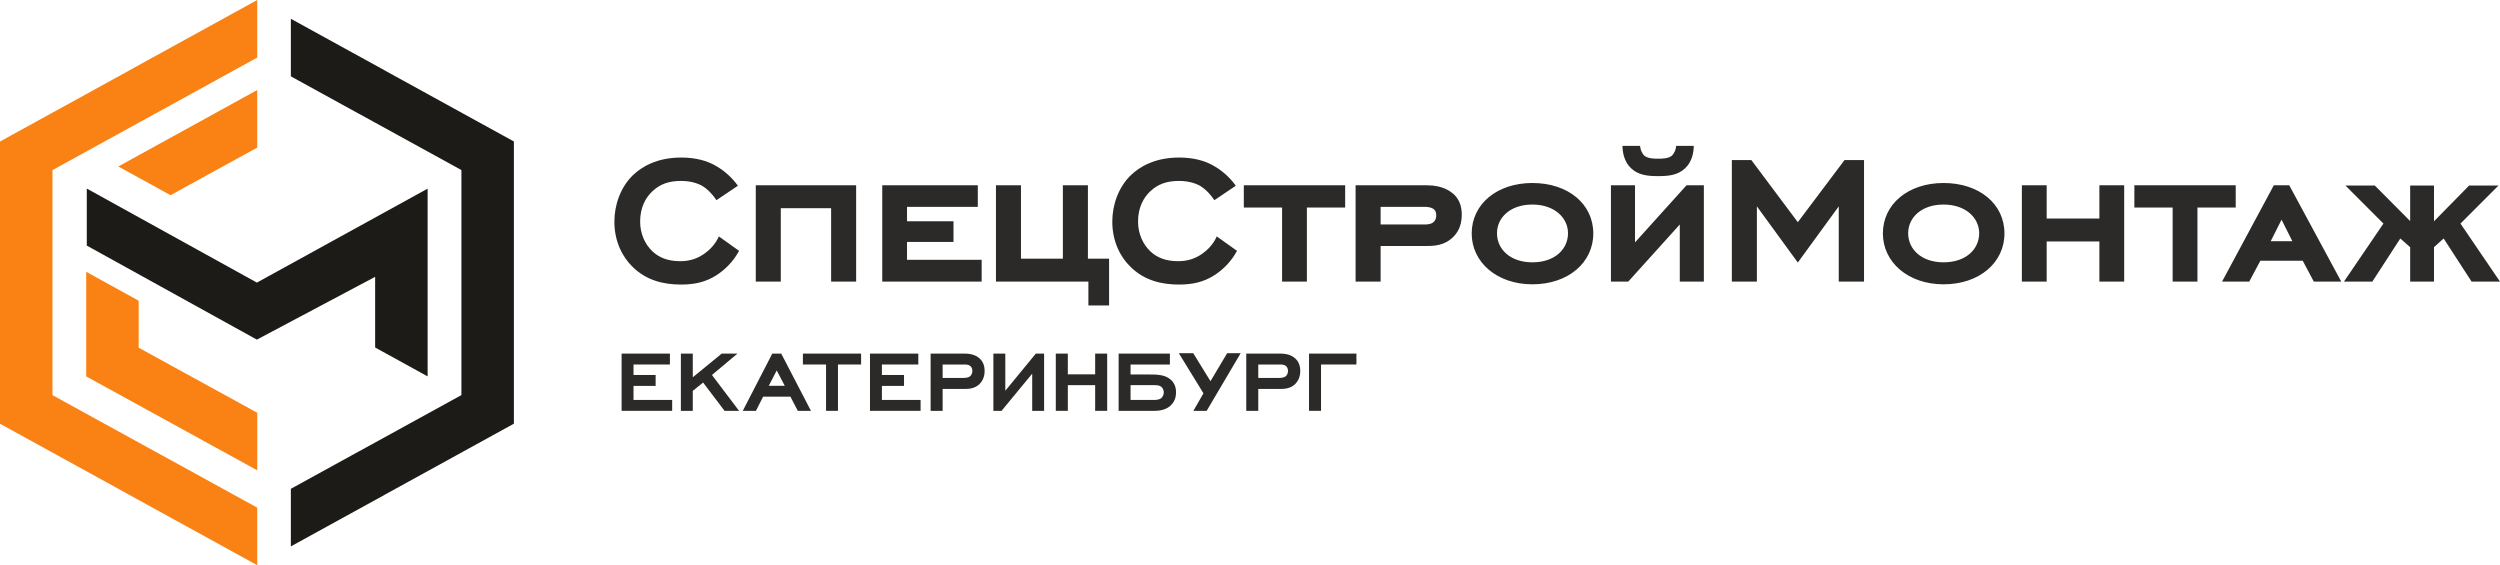
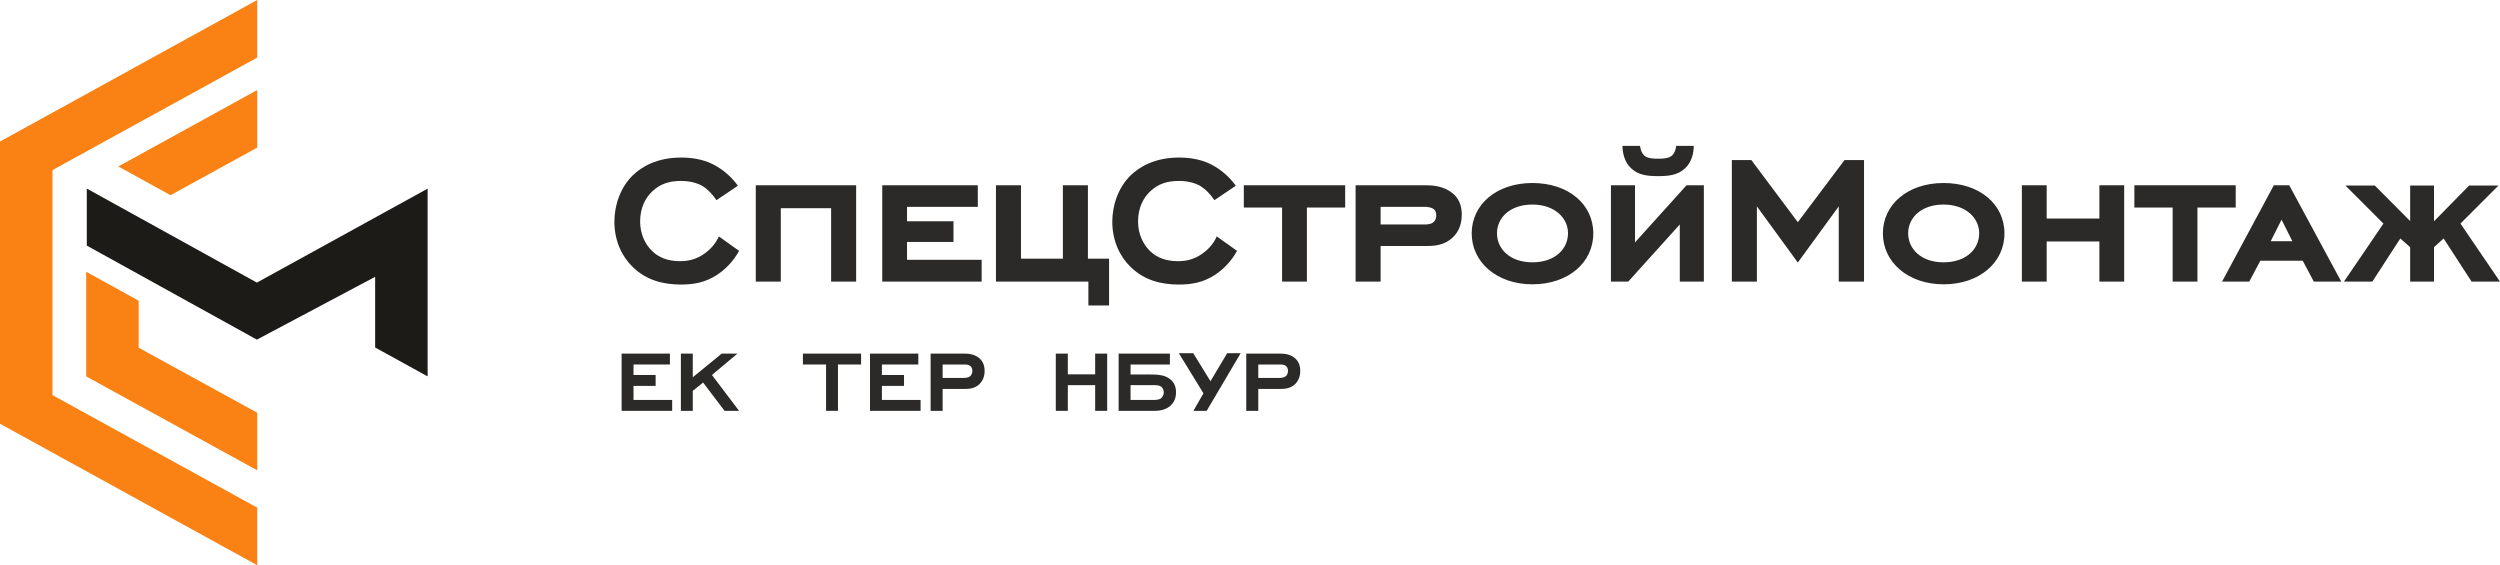
<svg xmlns="http://www.w3.org/2000/svg" width="230" height="52" viewBox="0 0 230 52" fill="none">
  <g clip-path="url(#clip0_1411_102)">
    <path d="M23.665 52L11.817 45.485L11.819 45.483L0 38.985V13.019L11.819 6.521L11.817 6.517L23.665 0V5.297L14.23 10.486H14.222L4.828 15.65V36.352L14.222 41.516H14.23L23.665 46.703V52Z" fill="#FA8214" />
    <path d="M12.758 27.666L7.93 25.004V34.629L23.668 43.271V37.974L12.758 31.989V27.666Z" fill="#FA8214" />
    <path d="M39.342 34.628V17.355L23.634 25.999L7.984 17.348V22.594L23.632 31.246L34.513 25.468V31.97L39.342 34.628Z" fill="#1C1B17" />
    <path d="M10.883 15.316L23.666 8.281V13.578L15.689 17.959L10.883 15.316Z" fill="#FA8214" />
-     <path d="M26.758 50.268L35.461 45.483L35.459 45.479L47.278 38.979V13.015L35.459 6.517L35.461 6.513L26.758 1.727V7.023L33.047 10.482H33.055L42.45 15.646V36.348L33.055 41.512H33.047L26.758 44.971V50.268Z" fill="#1C1B17" />
    <path d="M66.136 21.75C65.802 22.489 65.293 22.995 64.783 23.353C64.141 23.796 63.456 24.029 62.569 24.029C61.441 24.029 60.62 23.69 60.022 23.121C59.379 22.51 58.892 21.559 58.892 20.38C58.892 19.029 59.446 18.143 60 17.616C60.709 16.94 61.528 16.646 62.657 16.646C63.478 16.646 64.118 16.836 64.585 17.088C65.117 17.406 65.582 17.912 65.913 18.416L67.886 17.088C67.33 16.309 66.578 15.655 65.847 15.254C65.028 14.769 63.943 14.494 62.68 14.494C60.377 14.494 59.003 15.381 58.229 16.118C57.077 17.237 56.523 18.861 56.523 20.401C56.523 22.193 57.253 23.648 58.207 24.556C59.468 25.8 61.04 26.179 62.657 26.179C63.92 26.179 64.917 25.948 65.891 25.336C66.689 24.829 67.463 24.071 67.995 23.078L66.136 21.75ZM76.463 25.905H78.765V17.046H69.531V25.905H71.833V19.156H76.463V25.905ZM81.167 25.905H90.312V23.902H83.446V22.256H87.721V20.358H83.446V19.029H89.958V17.046H81.167V25.905ZM97.784 17.046V23.796H93.93V17.046H91.628V25.905H100.132V28.1H102.036V23.796H100.088V17.046H97.784ZM111.944 21.75C111.612 22.489 111.103 22.995 110.593 23.353C109.951 23.796 109.264 24.029 108.376 24.029C107.249 24.029 106.428 23.69 105.83 23.121C105.189 22.51 104.7 21.559 104.7 20.38C104.7 19.029 105.254 18.143 105.808 17.616C106.517 16.94 107.338 16.646 108.467 16.646C109.286 16.646 109.929 16.836 110.393 17.088C110.925 17.406 111.39 17.912 111.723 18.416L113.694 17.088C113.14 16.309 112.386 15.655 111.657 15.254C110.836 14.769 109.751 14.494 108.488 14.494C106.185 14.494 104.811 15.381 104.037 16.118C102.885 17.237 102.331 18.861 102.331 20.401C102.331 22.193 103.063 23.648 104.015 24.556C105.276 25.8 106.848 26.179 108.467 26.179C109.728 26.179 110.725 25.948 111.701 25.336C112.497 24.829 113.273 24.071 113.805 23.078L111.944 21.75ZM120.234 19.092H123.755V17.046H114.431V19.092H117.952V25.905H120.234V19.092ZM127.017 20.653V19.029H131.049C131.249 19.029 131.603 19.05 131.847 19.198C132.112 19.367 132.134 19.641 132.134 19.831C132.134 20.02 132.09 20.274 131.847 20.462C131.669 20.611 131.358 20.653 131.093 20.653H127.017ZM124.715 17.046V25.905H127.017V22.635H131.116C131.892 22.635 132.844 22.614 133.662 21.835C134.04 21.477 134.483 20.843 134.483 19.768C134.483 19.198 134.372 18.438 133.729 17.849C133.442 17.616 132.755 17.046 131.271 17.046H124.715ZM140.979 18.819C143.038 18.819 144.257 20.062 144.257 21.456C144.257 22.89 143.083 24.133 140.979 24.133C138.919 24.133 137.723 22.911 137.723 21.456C137.723 20.041 138.919 18.819 140.979 18.819ZM140.979 26.157C144.279 26.157 146.583 24.154 146.583 21.477C146.583 18.776 144.279 16.836 140.979 16.836C137.7 16.836 135.396 18.798 135.396 21.477C135.396 24.112 137.7 26.157 140.979 26.157ZM154.209 13.418C154.186 13.736 154.053 14.094 153.81 14.325C153.477 14.6 152.879 14.6 152.547 14.6C152.214 14.6 151.618 14.6 151.284 14.325C151.041 14.094 150.908 13.736 150.886 13.418H149.269C149.269 14.009 149.425 14.894 150.065 15.485C150.753 16.14 151.662 16.203 152.547 16.203C153.433 16.203 154.34 16.14 155.027 15.485C155.67 14.894 155.825 14.009 155.825 13.418H154.209ZM149.801 25.905L154.54 20.653V25.905H156.755V17.046H155.161L150.421 22.299V17.046H148.206V25.905H149.801ZM169.165 25.905H171.491V14.727H169.696L165.399 20.441L161.125 14.727H159.33V25.905H161.634V18.986L165.399 24.154L169.165 18.986V25.905ZM178.807 18.819C180.867 18.819 182.085 20.062 182.085 21.456C182.085 22.89 180.911 24.133 178.807 24.133C176.748 24.133 175.551 22.911 175.551 21.456C175.551 20.041 176.748 18.819 178.807 18.819ZM178.807 26.157C182.108 26.157 184.41 24.154 184.41 21.477C184.41 18.776 182.108 16.836 178.807 16.836C175.529 16.836 173.225 18.798 173.225 21.477C173.225 24.112 175.529 26.157 178.807 26.157ZM193.143 25.905H195.425V17.046H193.143V20.104H188.294V17.046H186.012V25.905H188.294V22.214H193.143V25.905ZM202.165 19.092H205.686V17.046H196.362V19.092H199.883V25.905H202.165V19.092ZM209.902 20.21L210.898 22.193H208.905L209.902 20.21ZM212.869 25.905H215.395L210.611 17.046H209.192L204.43 25.905H206.933L207.951 23.986H211.85L212.869 25.905ZM223.928 20.358V17.067H221.735V20.337L218.481 17.067H215.777L219.277 20.568L215.645 25.905H218.259L220.828 21.941L221.735 22.741V25.905H223.928V22.741L224.815 21.941L227.384 25.905H229.997L226.365 20.568L229.864 17.067H227.162L223.928 20.358Z" fill="#2B2A29" />
-     <path d="M121.535 33.534H124.791V32.531H120.43V37.797H121.535V33.534Z" fill="#2B2A29" />
    <path d="M114.656 32.531V37.797H115.762V35.78H117.892C118.193 35.78 118.747 35.74 119.165 35.324C119.384 35.095 119.624 34.727 119.624 34.131C119.624 33.534 119.394 33.187 119.175 32.987C118.955 32.779 118.539 32.531 117.797 32.531H114.656ZM115.762 34.768V33.534H117.755C117.955 33.534 118.153 33.544 118.308 33.674C118.381 33.744 118.496 33.853 118.496 34.121C118.496 34.429 118.331 34.577 118.288 34.618C118.121 34.746 117.86 34.768 117.704 34.768H115.762Z" fill="#2B2A29" />
    <path d="M111.01 37.802L114.14 32.496H112.897L111.364 35.069L109.779 32.496H108.453L110.717 36.184L109.789 37.802H111.01Z" fill="#2B2A29" />
    <path d="M102.914 32.531V37.797H106.255C106.964 37.797 107.423 37.559 107.674 37.331C107.924 37.102 108.195 36.735 108.195 36.109C108.195 35.641 108.07 35.264 107.726 34.947C107.193 34.46 106.473 34.45 105.596 34.45H104.011V33.534H107.631V32.531H102.914ZM104.011 36.794V35.434H106.233C106.433 35.434 106.671 35.453 106.839 35.582C106.974 35.692 107.067 35.89 107.067 36.098C107.067 36.307 106.974 36.506 106.839 36.625C106.641 36.785 106.348 36.794 106.192 36.794H104.011Z" fill="#2B2A29" />
    <path d="M100.755 37.797H101.86V32.531H100.755V34.439H98.24V32.531H97.133V37.797H98.24V35.434H100.755V37.797Z" fill="#2B2A29" />
-     <path d="M94.962 34.379V37.797H96.057V32.531H95.295L92.488 35.95V32.531H91.391V37.797H92.142L94.962 34.379Z" fill="#2B2A29" />
    <path d="M85.617 32.531V37.797H86.723V35.78H88.851C89.154 35.78 89.708 35.74 90.124 35.324C90.345 35.095 90.585 34.727 90.585 34.131C90.585 33.534 90.355 33.187 90.134 32.987C89.916 32.779 89.5 32.531 88.758 32.531H85.617ZM86.723 34.768V33.534H88.716C88.913 33.534 89.114 33.544 89.269 33.674C89.342 33.744 89.457 33.853 89.457 34.121C89.457 34.429 89.29 34.577 89.249 34.618C89.081 34.746 88.821 34.768 88.663 34.768H86.723Z" fill="#2B2A29" />
    <path d="M80.039 37.797H84.694V36.794H81.135V35.503H83.17V34.498H81.135V33.534H84.485V32.531H80.039V37.797Z" fill="#2B2A29" />
    <path d="M77.093 33.534H79.221V32.531H73.867V33.534H75.997V37.797H77.093V33.534Z" fill="#2B2A29" />
-     <path d="M73.397 37.797H74.607L71.873 32.531H71.05L68.336 37.797H69.547L70.204 36.496H72.72L73.397 37.797ZM71.457 34.081L72.198 35.493H70.727L71.457 34.081Z" fill="#2B2A29" />
    <path d="M66.659 37.797H67.993L65.5 34.498L67.847 32.531H66.398L63.736 34.708V32.531H62.641V37.797H63.736V35.959L64.686 35.195L66.659 37.797Z" fill="#2B2A29" />
    <path d="M57.188 37.797H61.84V36.794H58.283V35.503H60.318V34.498H58.283V33.534H61.632V32.531H57.188V37.797Z" fill="#2B2A29" />
  </g>
  <defs>
    <clipPath id="clip0_1411_102">
      <rect width="230" height="52" fill="white" />
    </clipPath>
  </defs>
</svg>